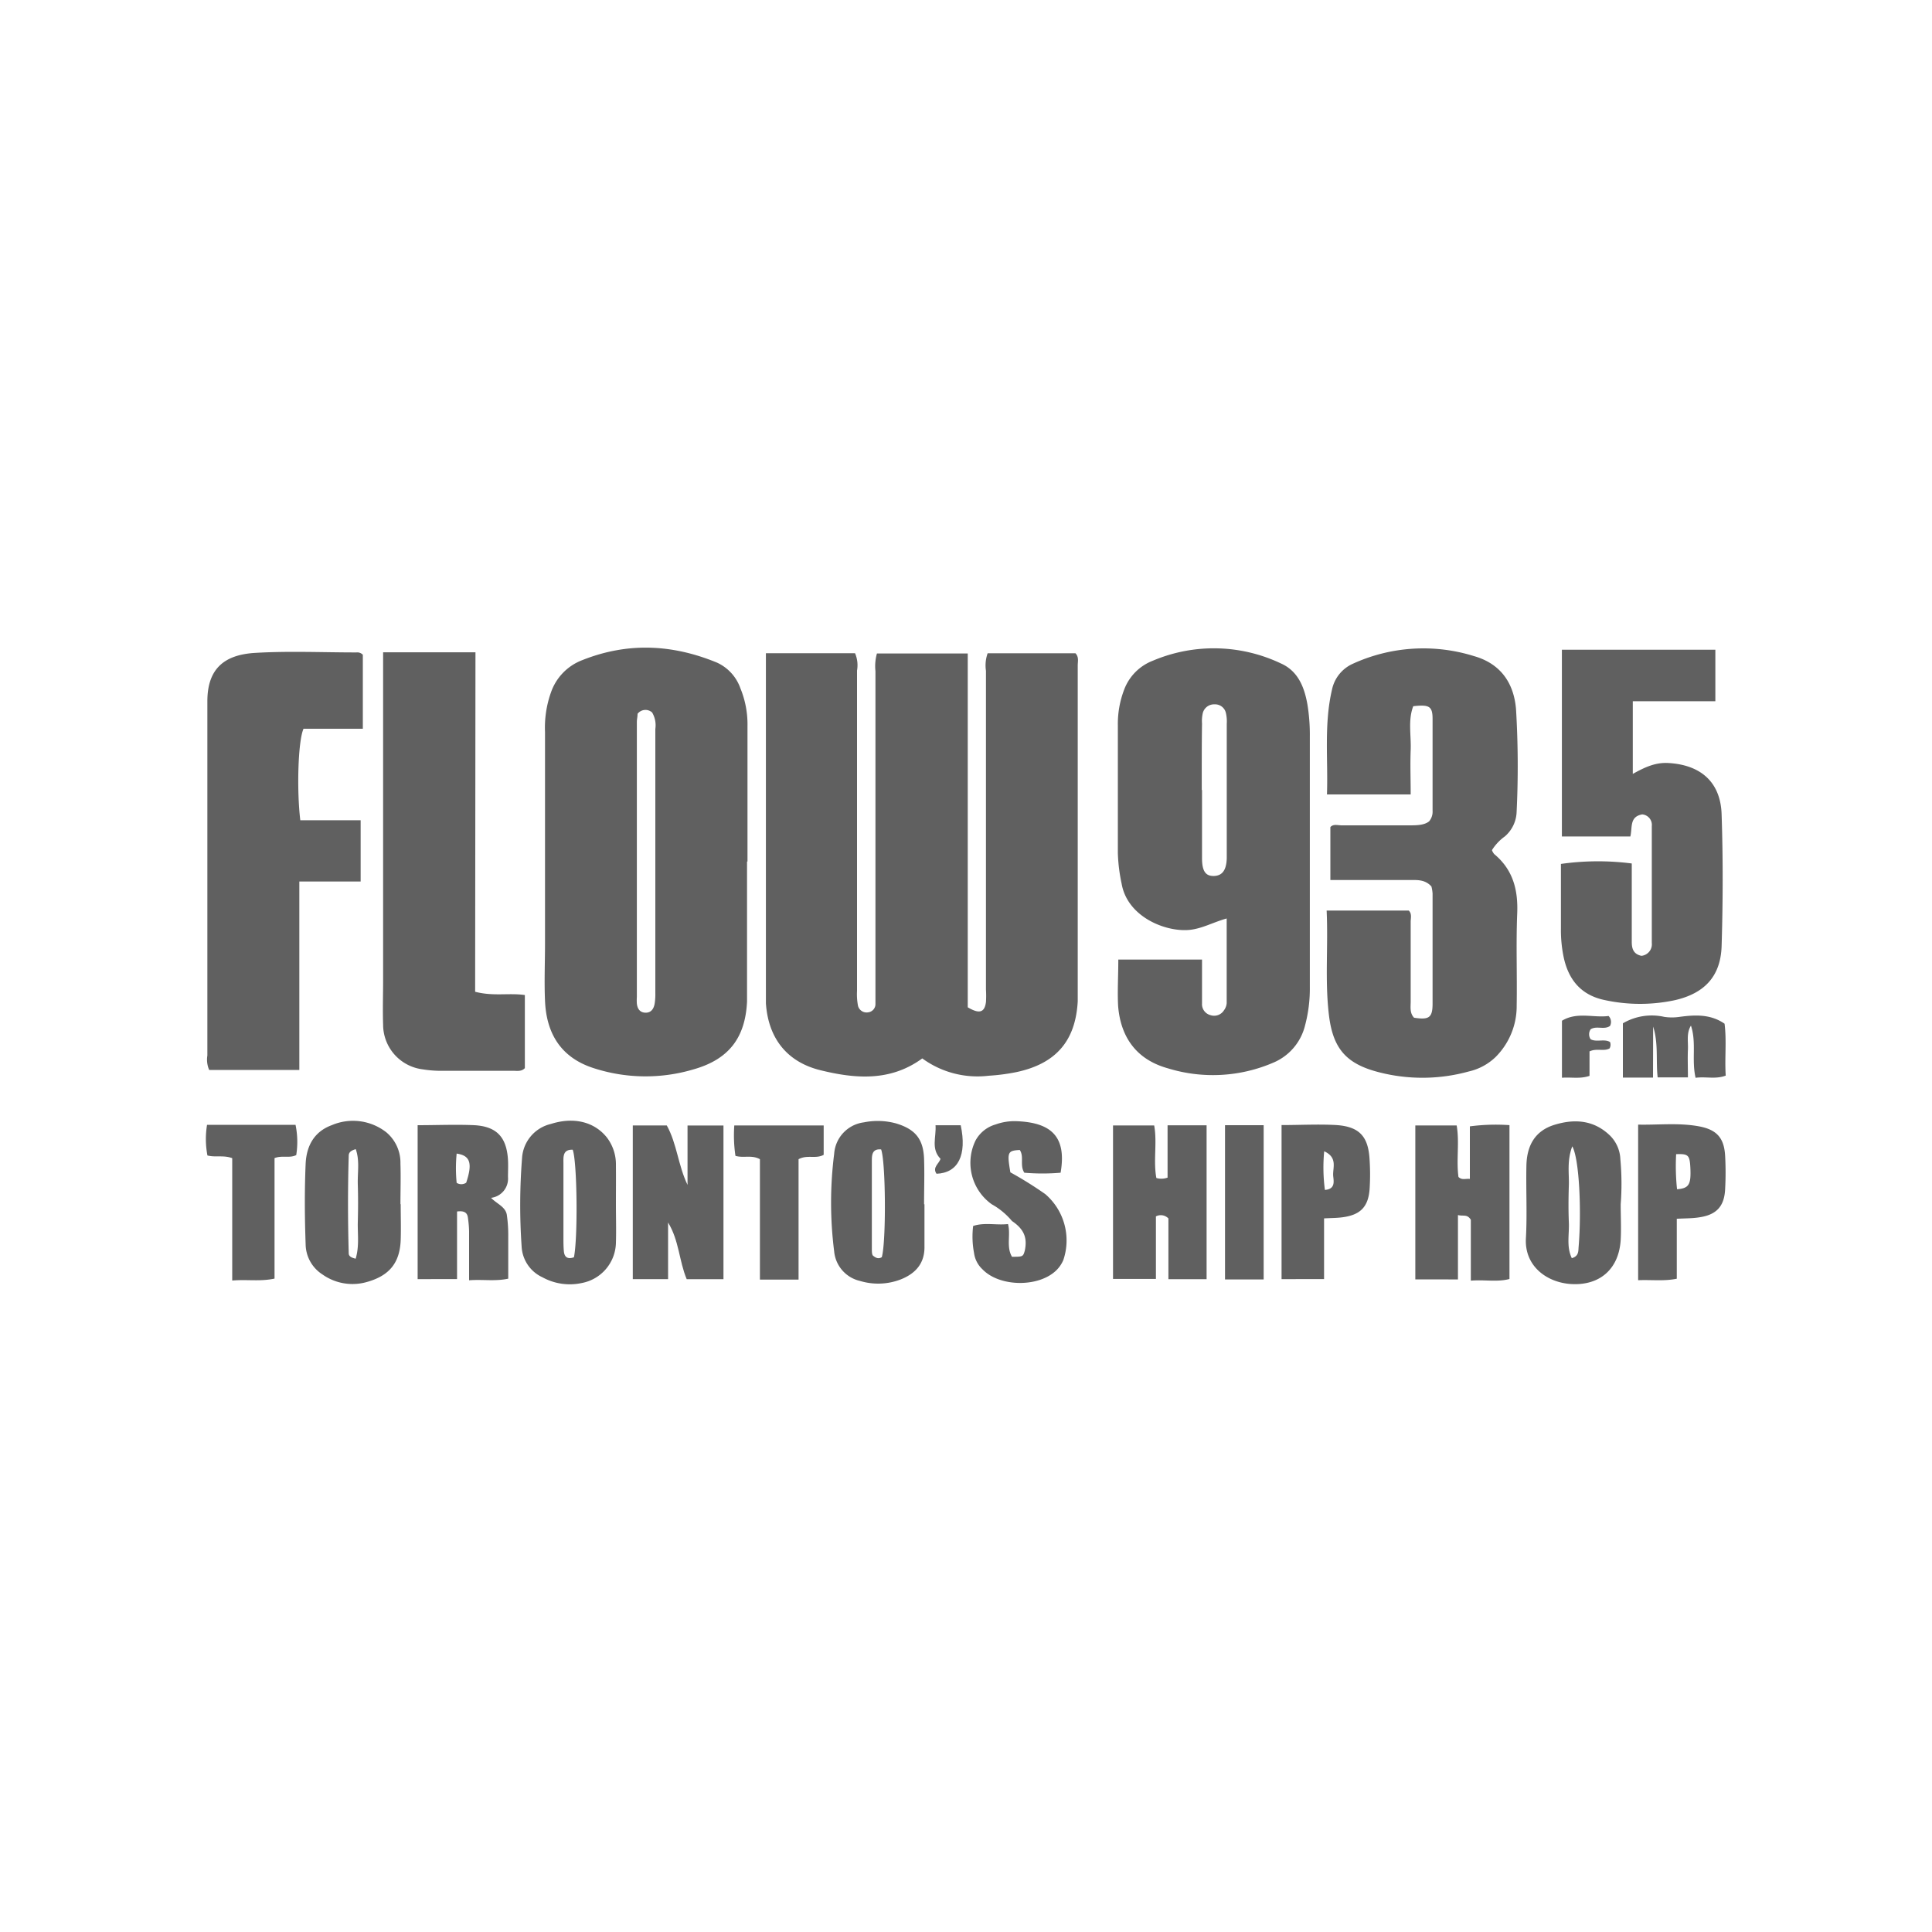
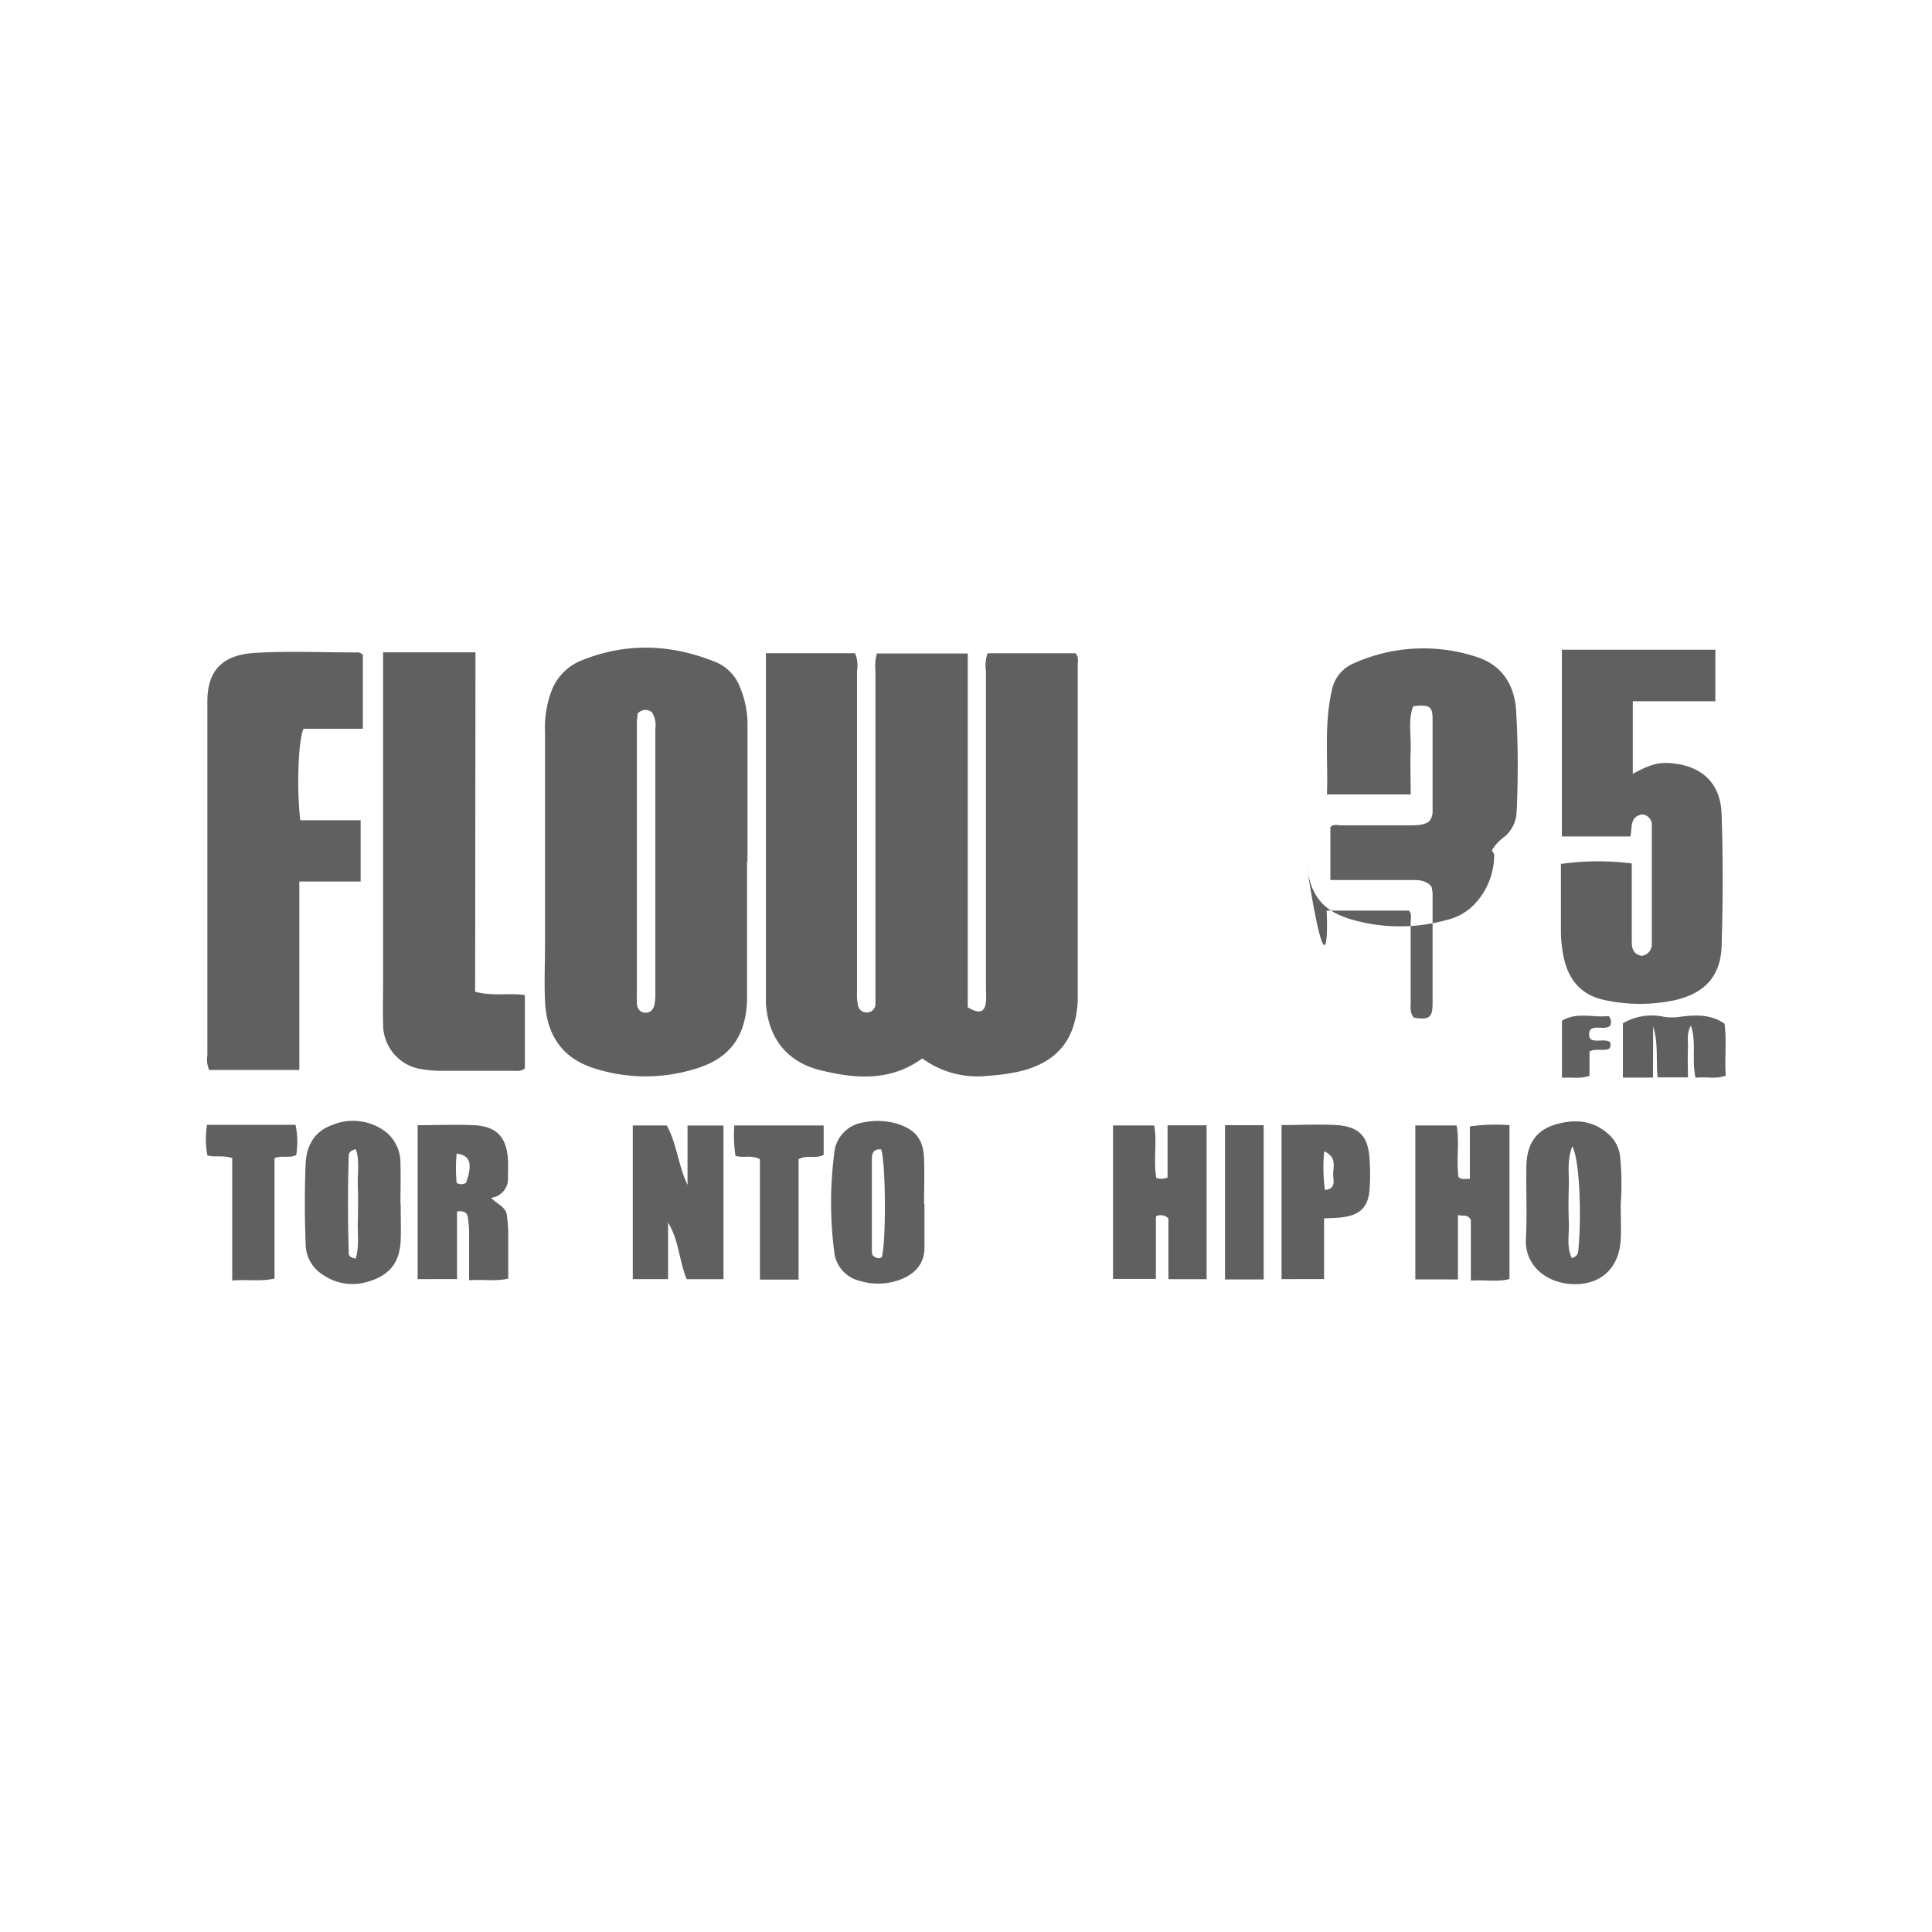
<svg xmlns="http://www.w3.org/2000/svg" viewBox="0 0 300 300">
  <defs>
    <style>.cls-1{fill:none;}.cls-2{clip-path:url(#clip-path);}.cls-3{fill:#606060;}</style>
    <clipPath id="clip-path">
      <circle class="cls-1" cx="150" cy="150" r="150" />
    </clipPath>
  </defs>
  <g id="Layer_2" data-name="Layer 2">
    <g class="cls-2">
      <path class="cls-3" d="M118.9,101.43h13.87a4.72,4.72,0,0,1,.31,2.69q0,24.87,0,49.74a9.6,9.6,0,0,0,.12,2.15,1.37,1.37,0,0,0,1.57,1.19,1.29,1.29,0,0,0,1.17-1.32c0-.64,0-1.29,0-1.93q0-24.87,0-49.74a7.27,7.27,0,0,1,.23-2.74h14.1v54.94c1.81,1.08,2.62.81,2.83-.82a15.52,15.52,0,0,0,0-1.93q0-24.75,0-49.5a5.63,5.63,0,0,1,.26-2.72H167c.56.6.35,1.27.35,1.89q0,25.23,0,50.46c0,.56,0,1.13,0,1.69-.34,6.19-3.41,9.7-9.54,11a31.24,31.24,0,0,1-4.3.56,14.53,14.53,0,0,1-10.3-2.69c-4.94,3.61-10.37,3.17-15.79,1.84-5.24-1.28-8.13-5-8.49-10.4,0-.8,0-1.61,0-2.41V101.43Z" />
      <path class="cls-3" d="M116,133.79v18.83c0,1,0,1.93,0,2.9-.27,5.61-2.81,8.95-8.24,10.51a26.1,26.1,0,0,1-15.67-.2c-5-1.64-7.25-5.36-7.46-10.42-.13-3,0-5.95,0-8.93q0-16.41,0-32.82a16.28,16.28,0,0,1,.93-6.16,8.24,8.24,0,0,1,4.87-5c7.07-2.81,14-2.45,20.88.38a6.89,6.89,0,0,1,3.66,4,14.74,14.74,0,0,1,1.1,5.88c0,7,0,14,0,21ZM99,110.84c0,.47-.11.86-.11,1.26v42.72a7.69,7.69,0,0,0,0,1c.08.81.47,1.41,1.34,1.43s1.28-.6,1.42-1.38a9.36,9.36,0,0,0,.11-1.68q0-20.51,0-41a3.9,3.9,0,0,0-.5-2.56A1.55,1.55,0,0,0,99,110.84Z" />
-       <path class="cls-3" d="M173.65,149h13c0,2.35,0,4.59,0,6.82a1.75,1.75,0,0,0,1.31,1.81,1.8,1.8,0,0,0,2.11-.77,2.1,2.1,0,0,0,.41-1.1c0-4.32,0-8.63,0-13.14-2.11.59-3.77,1.56-5.74,1.77-3.72.38-9.67-2-10.57-7.15a26.25,26.25,0,0,1-.59-4.77c0-6.6,0-13.19,0-19.79a14.9,14.9,0,0,1,1-5.65A7.72,7.72,0,0,1,179,102.6a24.26,24.26,0,0,1,19.88.41c2.7,1.19,3.67,3.72,4.14,6.4a29.15,29.15,0,0,1,.37,5q0,19.43,0,38.85a22.17,22.17,0,0,1-.75,6,8.43,8.43,0,0,1-4.81,5.7,23.73,23.73,0,0,1-16.51.92c-4.81-1.34-7.31-4.78-7.7-9.68C173.5,153.88,173.65,151.55,173.65,149Zm13-26.34c0,3.53,0,7.06,0,10.59,0,2,.54,2.8,1.84,2.77s1.94-.9,2-2.72c0-.16,0-.32,0-.48V112.39a5.81,5.81,0,0,0-.13-1.67,1.72,1.72,0,0,0-1.76-1.35,1.81,1.81,0,0,0-1.82,1.31,5.39,5.39,0,0,0-.13,1.66C186.6,115.79,186.61,119.24,186.61,122.69Z" />
-       <path class="cls-3" d="M206,141.39h12.75c.53.51.29,1.2.3,1.81,0,4.1,0,8.2,0,12.3,0,.87-.17,1.79.52,2.53,2.32.36,2.87,0,2.88-2.14,0-5.71,0-11.43,0-17.14a5.88,5.88,0,0,0-.18-1.1c-1-1.11-2.23-1-3.42-1-4,0-8.06,0-12.27,0v-8.22c.46-.52,1.14-.27,1.75-.27,3.46,0,6.93,0,10.39,0,1.21,0,2.42,0,3.19-.62a2.32,2.32,0,0,0,.54-1.64c0-4.75,0-9.49,0-14.24,0-2-.51-2.28-3-2-.84,2.17-.31,4.51-.4,6.79s0,4.49,0,6.91h-13c.19-5.44-.48-10.88.78-16.27a5.67,5.67,0,0,1,3.19-4,26.34,26.34,0,0,1,18.83-1.22c4.2,1.18,6.24,4.24,6.56,8.29a148.3,148.3,0,0,1,.09,15.92,5.25,5.25,0,0,1-1.83,3.8,7.45,7.45,0,0,0-2,2.13,2,2,0,0,0,.35.61c2.93,2.43,3.73,5.58,3.57,9.27-.19,4.74,0,9.5-.08,14.24a11.16,11.16,0,0,1-3.27,8,8.8,8.8,0,0,1-4.18,2.25,27,27,0,0,1-14.08.08c-4.92-1.29-6.95-3.62-7.6-8.64C205.7,152.39,206.26,147,206,141.39Z" />
+       <path class="cls-3" d="M206,141.39h12.75c.53.51.29,1.2.3,1.81,0,4.1,0,8.2,0,12.3,0,.87-.17,1.79.52,2.53,2.32.36,2.87,0,2.88-2.14,0-5.71,0-11.43,0-17.14a5.88,5.88,0,0,0-.18-1.1c-1-1.11-2.23-1-3.42-1-4,0-8.06,0-12.27,0v-8.22c.46-.52,1.14-.27,1.75-.27,3.46,0,6.93,0,10.39,0,1.21,0,2.42,0,3.19-.62a2.32,2.32,0,0,0,.54-1.64c0-4.75,0-9.49,0-14.24,0-2-.51-2.28-3-2-.84,2.17-.31,4.51-.4,6.79s0,4.49,0,6.91h-13c.19-5.44-.48-10.88.78-16.27a5.67,5.67,0,0,1,3.19-4,26.34,26.34,0,0,1,18.83-1.22c4.2,1.18,6.24,4.24,6.56,8.29a148.3,148.3,0,0,1,.09,15.92,5.25,5.25,0,0,1-1.83,3.8,7.45,7.45,0,0,0-2,2.13,2,2,0,0,0,.35.61a11.16,11.16,0,0,1-3.27,8,8.8,8.8,0,0,1-4.18,2.25,27,27,0,0,1-14.08.08c-4.92-1.29-6.95-3.62-7.6-8.64C205.7,152.39,206.26,147,206,141.39Z" />
      <path class="cls-3" d="M46.63,127.37H56v9.51H46.48v29.26h-14a4,4,0,0,1-.28-2.24c0-18.34,0-36.69,0-55,0-4.9,2.45-7.23,7.43-7.52,5.22-.31,10.47-.07,15.71-.07a1.19,1.19,0,0,1,1,.36v11.49H47.13C46.28,115.07,46.06,122.63,46.63,127.37Z" />
      <path class="cls-3" d="M255,126.46c-2,.36-1.5,2-1.84,3.43H242.53v-29h23.83v8H253.54v11.28c1.8-1,3.48-1.81,5.52-1.69,5,.28,8.1,2.94,8.27,7.94.23,6.83.21,13.68,0,20.52-.16,4.69-2.68,7.32-7.27,8.37a25.82,25.82,0,0,1-10.79,0c-3.8-.76-5.77-3.22-6.5-6.85a20.7,20.7,0,0,1-.39-4.31c0-3.36,0-6.73,0-10a40.92,40.92,0,0,1,11-.07v5.18c0,2.33,0,4.66,0,7,0,1.08.28,1.89,1.49,2.16a1.8,1.8,0,0,0,1.62-2V128.27A1.63,1.63,0,0,0,255,126.46Z" />
      <path class="cls-3" d="M73.78,154c2.82.74,5.25.15,7.72.51v11.35c-.53.56-1.21.41-1.83.41-3.87,0-7.74,0-11.61,0a17.55,17.55,0,0,1-2.4-.22,7,7,0,0,1-6.17-6.92c-.08-2.34,0-4.67,0-7V101.29l7,0h7.34Z" />
      <path class="cls-3" d="M219.77,198.66v-23.9h6.42c.46,2.62-.08,5.34.28,8,.56.53,1.09.23,1.77.3v-8.16a30.92,30.92,0,0,1,6.15-.19v23.89c-1.88.51-3.86.08-6,.26v-9.46c-.59-.93-1.2-.5-2-.73v10Z" />
      <path class="cls-3" d="M179.56,182.92a2.82,2.82,0,0,0,1.74-.06v-8.12h6.06v23.89h-5.93V189.2a1.63,1.63,0,0,0-1.94-.32v9.71h-6.66V174.76h6.39C179.71,177.41,179.06,180.22,179.56,182.92Z" />
      <path class="cls-3" d="M103.74,189.83v8.79H98.26V174.76h5.28c1.58,2.85,1.76,6.21,3.22,9.23v-9.22h5.58v23.86h-5.71C105.44,195.79,105.46,192.65,103.74,189.83Z" />
      <path class="cls-3" d="M62.22,187c0,1.84.06,3.69,0,5.54-.13,3.57-1.78,5.56-5.26,6.53a8.08,8.08,0,0,1-6.9-1.18,5.65,5.65,0,0,1-2.6-4.65c-.15-4.18-.18-8.35,0-12.53.13-2.79,1.33-5,4.07-6a8.39,8.39,0,0,1,8.44,1.1,6.14,6.14,0,0,1,2.21,4.89c.07,2.09,0,4.18,0,6.27Zm-7,8.48c.6-2,.29-3.87.34-5.75s.06-3.86,0-5.78.32-3.71-.32-5.51c-.79.23-1.08.52-1.09,1-.15,5.06-.14,10.12,0,15.17C54.15,195,54.43,195.27,55.23,195.45Z" />
      <path class="cls-3" d="M251.66,187c0,1.85.1,3.7,0,5.54-.28,4.53-3.27,7.14-7.78,6.84-3.71-.26-7.16-2.78-6.94-7.07.21-3.76,0-7.55.08-11.32.07-3.3,1.49-5.41,4.26-6.3,3.18-1,6.21-.8,8.74,1.66a5.47,5.47,0,0,1,1.59,3.67A41.72,41.72,0,0,1,251.66,187ZM244.14,178c-.85,2.29-.47,4.2-.53,6.05s-.08,3.85,0,5.76-.4,3.76.46,5.56c1.11-.32,1-1.11,1.06-1.79C245.6,187.94,245.22,179.88,244.14,178Z" />
-       <path class="cls-3" d="M95.64,187c0,2,.06,4,0,6a6.5,6.5,0,0,1-5.32,6.23,8.79,8.79,0,0,1-6.08-.89A5.56,5.56,0,0,1,81,193.58a93.5,93.5,0,0,1,.06-13.7,5.81,5.81,0,0,1,4.47-5.35c3.56-1.14,6.78-.34,8.73,2.13a6.88,6.88,0,0,1,1.38,4.27C95.66,182.93,95.64,184.94,95.64,187Zm-6.53,8.28c.64-2.95.52-14.9-.18-16.75-1.58-.06-1.44,1.13-1.44,2.11,0,3.84,0,7.68,0,11.52,0,.72,0,1.44.07,2.16S88,195.63,89.11,195.23Z" />
      <path class="cls-3" d="M64.85,174.72c3,0,5.94-.13,8.82,0,3.47.2,5,1.87,5.21,5.39.05.88,0,1.76,0,2.65A3,3,0,0,1,76.25,186c.91.94,2.24,1.38,2.45,2.64a22.06,22.06,0,0,1,.22,3.36c0,2.16,0,4.32,0,6.55-2,.44-3.92.09-6.08.25,0-2.67,0-5.14,0-7.6a17.5,17.5,0,0,0-.19-2.16c-.11-.78-.63-1.06-1.68-.92v10.5H64.85Zm7.54,8.93c1-3,.65-4.22-1.48-4.52a22.88,22.88,0,0,0,0,4.54A1.34,1.34,0,0,0,72.39,183.65Z" />
      <path class="cls-3" d="M143.55,187c0,2.17,0,4.34,0,6.51.06,2.64-1.36,4.22-3.64,5.14a9.74,9.74,0,0,1-6.38.25,5.19,5.19,0,0,1-4-4.58,60.09,60.09,0,0,1,0-15.16,5.29,5.29,0,0,1,4.6-4.88,10.84,10.84,0,0,1,5,.16c3,.9,4.26,2.43,4.36,5.56.08,2.33,0,4.66,0,7Zm-6.62,8.19c.68-2.34.62-14.74-.11-16.71-1.42-.12-1.44.88-1.44,1.86q0,6.75,0,13.51c0,.49,0,1,.2,1.14C136.18,195.49,136.56,195.43,136.93,195.21Z" />
-       <path class="cls-3" d="M157.14,189.6A11.13,11.13,0,0,0,154,187a7.91,7.91,0,0,1-2.53-9.88,5.14,5.14,0,0,1,3.11-2.51,8.66,8.66,0,0,1,3.31-.51c5.26.21,7.78,2.32,6.8,8a33.07,33.07,0,0,1-5.63,0c-.75-1.14,0-2.49-.71-3.53-1.88.1-2,.32-1.46,3.47a59.14,59.14,0,0,1,5.42,3.38,9.48,9.48,0,0,1,2.81,10.22,4.9,4.9,0,0,1-1.07,1.59c-2.74,2.71-8.85,2.63-11.5-.14a4.22,4.22,0,0,1-1.3-2.52,13.62,13.62,0,0,1-.14-4.2c1.75-.59,3.61-.09,5.41-.3.46,1.66-.31,3.49.62,5.08,1.69,0,1.73,0,2-1C159.54,192.17,159,190.86,157.14,189.6Z" />
      <path class="cls-3" d="M199,174.7c2.92,0,5.74-.16,8.53,0,3.58.25,4.95,1.79,5.14,5.39a34.84,34.84,0,0,1,0,4.57c-.21,2.77-1.46,4-4.22,4.36-.87.12-1.75.11-2.85.17v9.43H199Zm6.62,4.07a26.55,26.55,0,0,0,.11,6c1.64-.12,1.37-1.34,1.29-2.15C206.9,181.4,207.79,179.76,205.62,178.77Z" />
-       <path class="cls-3" d="M260.37,189.25v9.31c-2,.41-3.92.14-6,.23V174.63c3.15.07,6.34-.32,9.51.28,2.76.53,3.86,1.85,4,4.62.09,1.69.09,3.38,0,5.06-.11,2.74-1.35,4.07-4.11,4.45C262.74,189.2,261.63,189.18,260.37,189.25Zm0-4.58c1.89-.14,2.23-.71,2.11-3.32-.1-2-.32-2.2-2.21-2.13A34.23,34.23,0,0,0,260.41,184.67Z" />
      <path class="cls-3" d="M46,179.36c-1.06.53-2.16,0-3.37.47v18.71c-2.25.48-4.3.1-6.57.3v-19c-1.36-.51-2.6-.09-3.85-.42a13.57,13.57,0,0,1-.06-4.76H45.89A13,13,0,0,1,46,179.36Z" />
      <path class="cls-3" d="M124,180v18.7H118V180c-1.29-.71-2.54-.14-3.8-.52a21.61,21.61,0,0,1-.18-4.72h13.88v4.56C126.67,180,125.38,179.26,124,180Z" />
      <path class="cls-3" d="M190.22,174.72h6v23.95h-6Z" />
      <path class="cls-3" d="M256.68,167.33H252V158.9a8.86,8.86,0,0,1,6.43-1,8.11,8.11,0,0,0,2.36,0c2.39-.32,4.79-.46,7,1.06.34,2.72,0,5.36.18,8.06-1.57.6-3.08.12-4.68.34-.64-2.75.16-5.49-.72-8.1-.73,1.17-.41,2.49-.47,3.74s0,2.71,0,4.3h-4.7c-.29-2.62.14-5.28-.7-7.89Z" />
      <path class="cls-3" d="M249.78,157.76a1.33,1.33,0,0,1,.22,1.55c-.91.64-2.07-.07-3,.51a1.37,1.37,0,0,0,0,1.56c.95.49,2.08-.11,3,.42a1.14,1.14,0,0,1-.07,1c-.89.5-2-.07-3.11.46v3.8c-1.48.5-2.81.18-4.28.29V158.5C244.89,157.07,247.47,158.08,249.78,157.76Z" />
-       <path class="cls-3" d="M145.42,182.26c-.69-1,.41-1.56.62-2.32-1.51-1.56-.64-3.38-.77-5.21h3.91C150.17,179.37,148.78,182.14,145.42,182.26Z" />
    </g>
  </g>
</svg>